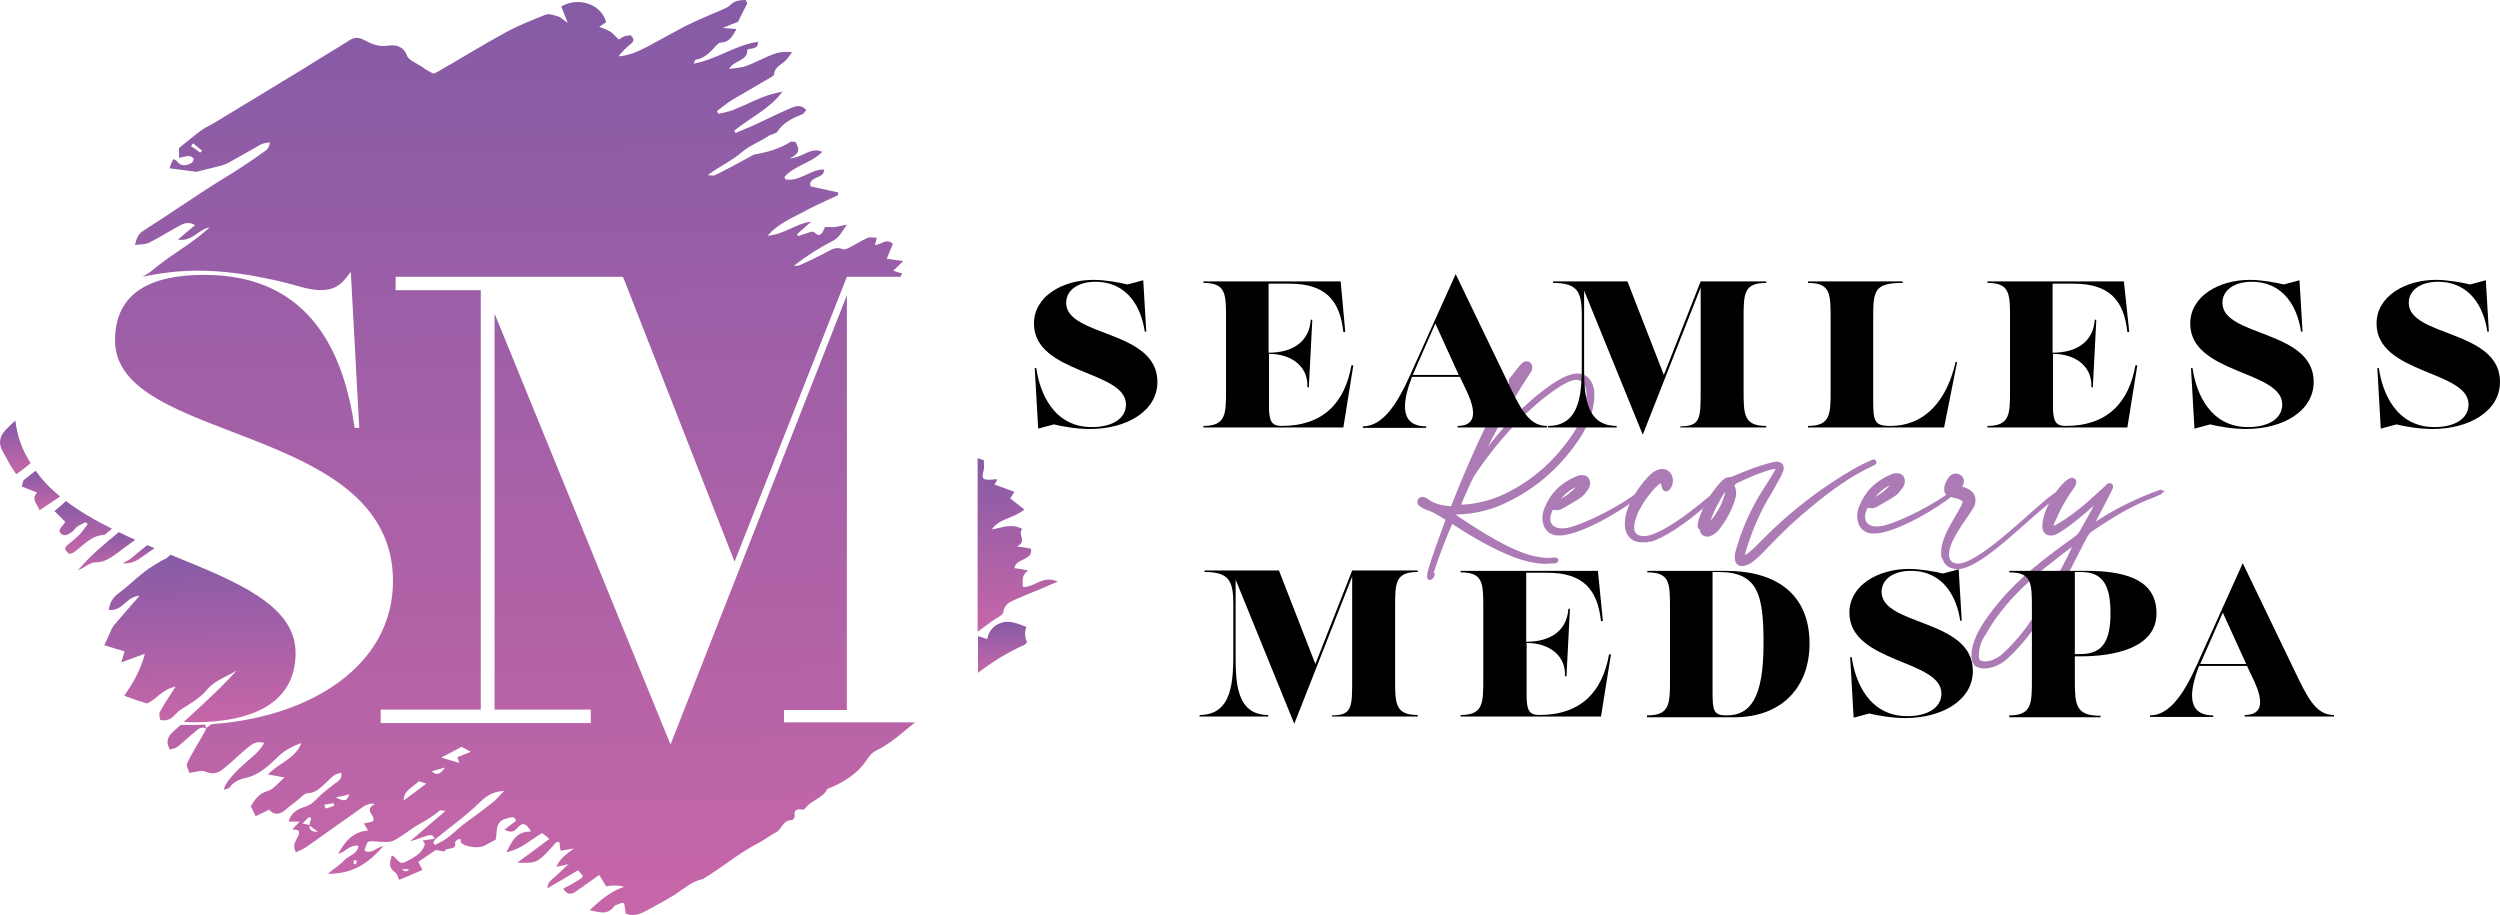
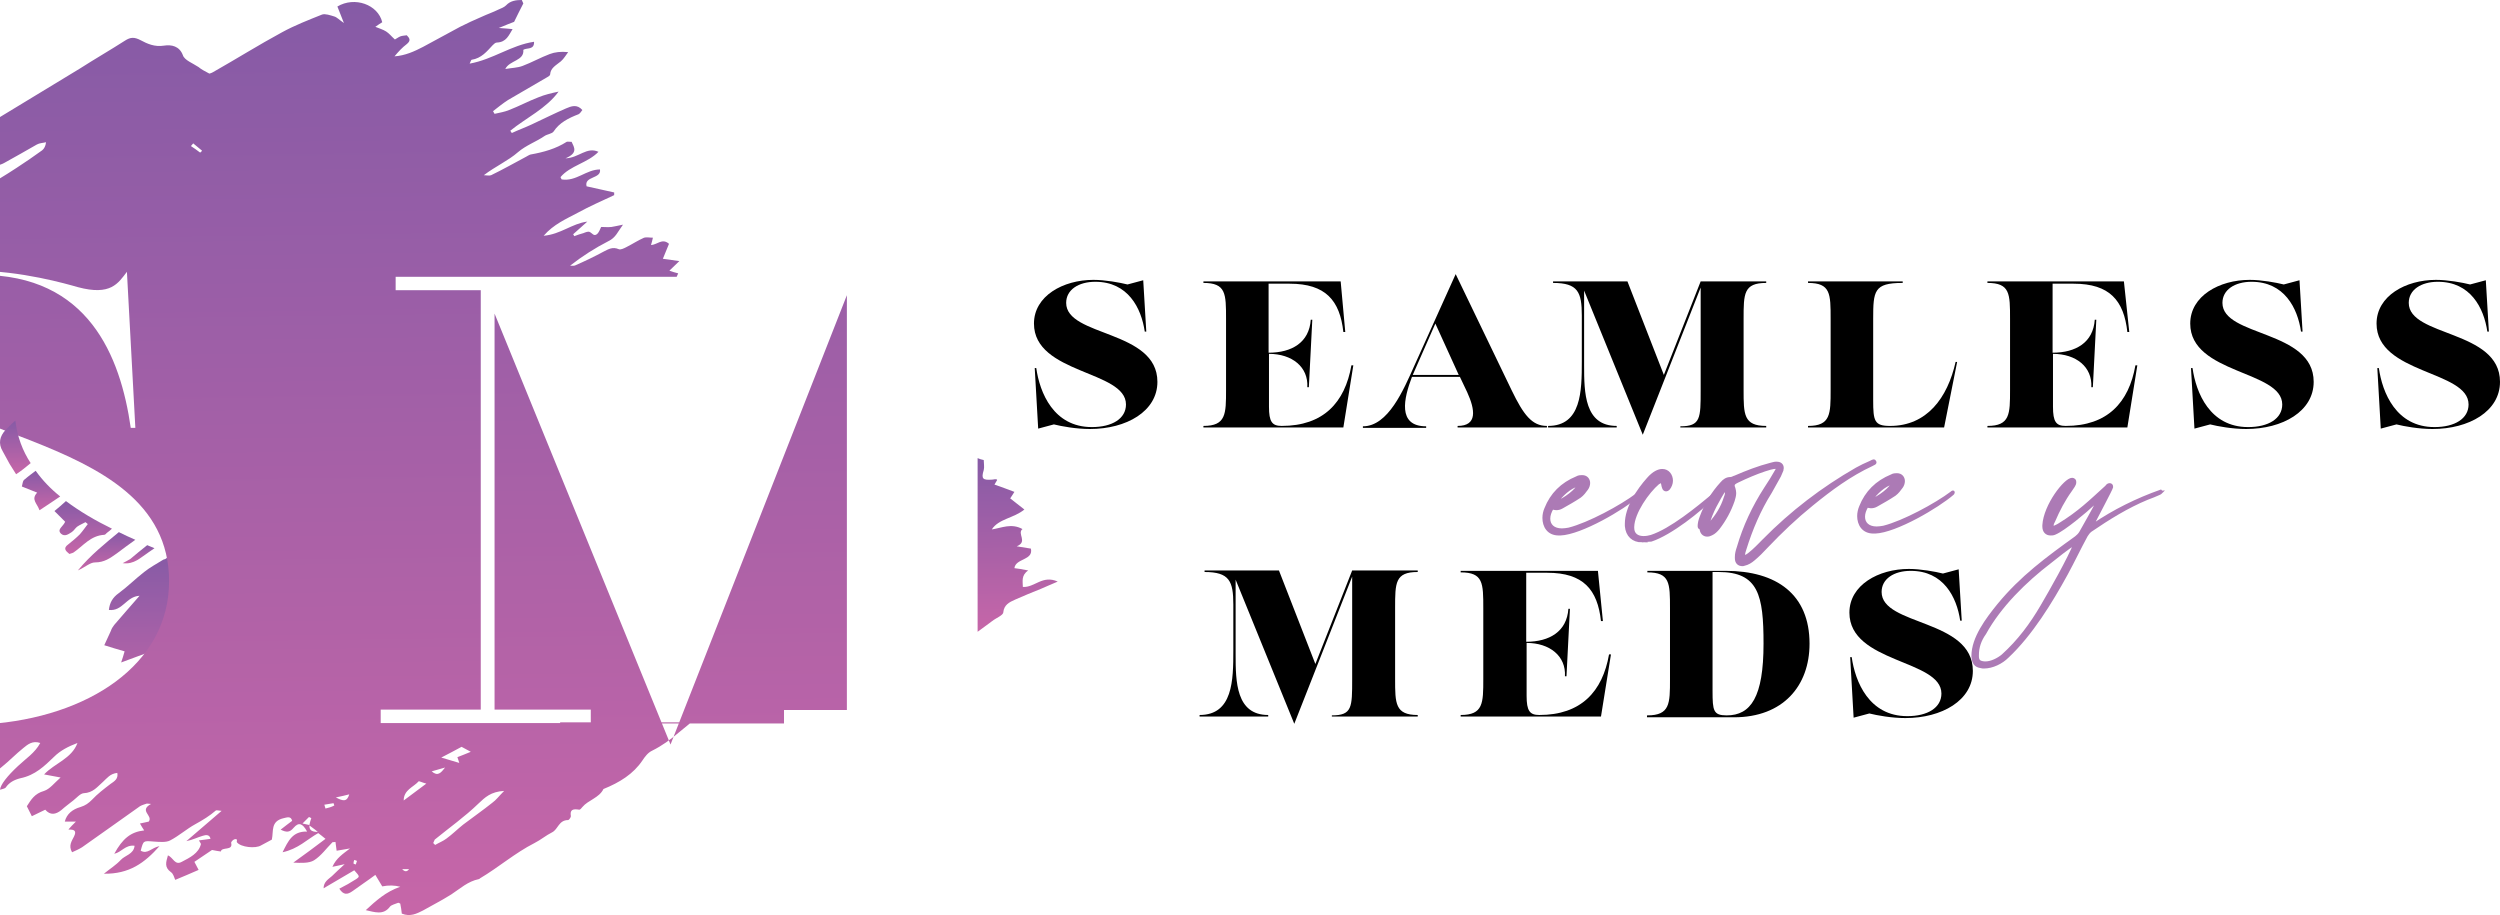
<svg xmlns="http://www.w3.org/2000/svg" xmlns:xlink="http://www.w3.org/1999/xlink" id="Layer_2" viewBox="0 0 652.1 238.68">
  <defs>
    <style>.cls-1{fill:url(#linear-gradient);}.cls-2{fill:url(#linear-gradient-8);}.cls-3{fill:url(#linear-gradient-9);}.cls-4{fill:url(#linear-gradient-3);}.cls-5{fill:url(#linear-gradient-4);}.cls-6{fill:url(#linear-gradient-2);}.cls-7{fill:url(#linear-gradient-6);}.cls-8{fill:url(#linear-gradient-7);}.cls-9{fill:url(#linear-gradient-5);}.cls-10{fill:url(#linear-gradient-12);}.cls-11{fill:url(#linear-gradient-10);}.cls-12{fill:url(#linear-gradient-11);}.cls-13{fill:#ac7ab5;stroke:#ac7ab5;stroke-miterlimit:10;stroke-width:.75px;}</style>
    <linearGradient id="linear-gradient" x1="104.08" y1="11.59" x2="104.07" y2="11.69" gradientTransform="translate(0 241.4) scale(1 -1)" gradientUnits="userSpaceOnUse">
      <stop offset="0" stop-color="#c766a8" />
      <stop offset="1" stop-color="#825aa6" />
    </linearGradient>
    <linearGradient id="linear-gradient-2" x1="265.54" y1="76.55" x2="264.88" y2="124.82" xlink:href="#linear-gradient" />
    <linearGradient id="linear-gradient-3" x1="261.55" y1="65.93" x2="261.36" y2="80.02" xlink:href="#linear-gradient" />
    <linearGradient id="linear-gradient-4" x1="194.02" y1="240.9" x2="194.02" y2="240.98" xlink:href="#linear-gradient" />
    <linearGradient id="linear-gradient-5" x1="164.02" y1="231.73" x2="164.02" y2="231.8" xlink:href="#linear-gradient" />
    <linearGradient id="linear-gradient-6" x1="10.77" y1="108.28" x2="10.61" y2="119.28" xlink:href="#linear-gradient" />
    <linearGradient id="linear-gradient-7" x1="27.85" y1="92.7" x2="27.71" y2="103.22" xlink:href="#linear-gradient" />
    <linearGradient id="linear-gradient-8" x1="52.41" y1="52.72" x2="51.77" y2="99.55" xlink:href="#linear-gradient" />
    <linearGradient id="linear-gradient-9" x1="36.17" y1="94.51" x2="36.11" y2="99.55" xlink:href="#linear-gradient" />
    <linearGradient id="linear-gradient-10" x1="21.82" y1="96.89" x2="21.62" y2="111.63" xlink:href="#linear-gradient" />
    <linearGradient id="linear-gradient-11" x1="135.74" y1="1.16" x2="132.26" y2="254.84" xlink:href="#linear-gradient" />
    <linearGradient id="linear-gradient-12" x1="4.08" y1="117.62" x2="3.87" y2="132.55" xlink:href="#linear-gradient" />
  </defs>
  <g id="Layer_1-2">
    <path class="cls-1" d="m104.1,229.8s0-.1,0,0c0-.1-.1-.1,0,0-.1-.1,0,0,0,0Z" />
    <path class="cls-6" d="m268.2,148.8c-1.5-.3-2.6-.5-3.6-.6.3-2.6,5-2,4.3-5.1-1.3-.2-2.5-.4-3.7-.6,3-1.2,0-3.3,1.5-4.5-2.9-1.6-5.4-.3-8,.1,1.8-2.8,5.7-2.9,8.5-5.2-1.2-1-2.5-1.9-3.7-2.9.3-.5.7-1,1.1-1.7-1.8-.7-3.5-1.3-5.2-1.9.2-.4.5-.8.7-1.2l-.2-.2c-.3,0-.6,0-1,.1-2.6.2-3-.2-2.3-2.5.2-.8,0-1.7,0-2.6-.6-.1-1.1-.3-1.6-.5v45.3c1.4-1,2.6-1.9,3.8-2.8,1-.8,2.9-1.5,2.9-2.3.2-1.9,1.5-2.6,3.1-3.3,2.2-1,4.5-1.9,6.7-2.8,1.3-.6,2.6-1.1,4.4-1.9-4-1.8-6,1.6-9.1,1.4,0-1.4-.5-3,1.4-4.3Z" />
-     <path class="cls-4" d="m261.3,162.4c-2.2.7-3.4,2.2-3.8,4.3-.9-.3-1.6-.5-2.4-.8v9.6c3.7-2.8,7.6-5.3,12.1-7.3.3-.1.5-.5.7-.7q-.9-1.9-.2-4c-2.1-.7-4.1-1.8-6.4-1.1Z" />
    <path class="cls-5" d="m194,.4q0,.1,0,0c0,.1.1.1,0,0h0Z" />
    <path class="cls-9" d="m164,9.6h0c0,.1.1.1,0,0,.1.1,0,0,0,0Z" />
    <path class="cls-7" d="m5.7,126.9c1.5.6,2.7,1.1,4,1.6-1.7,1.8,0,2.8.6,4.6,1.9-1.3,3.7-2.4,5.4-3.6-2.5-2-4.6-4.2-6.4-6.7-.9.7-1.9,1.4-2.8,2.2-.6.3-.6,1.2-.8,1.9Z" />
    <path class="cls-8" d="m20.3,148.8c2-.9,3.2-2.1,4.5-2.1,2.4,0,3.9-1.1,5.6-2.3,1.6-1.2,3.2-2.4,4.9-3.6-1.4-.6-2.9-1.3-4.3-2-3.6,3-7.3,5.9-10.7,10Z" />
    <path class="cls-2" d="m77.1,170.3c0-12.6-15.7-18.7-32.6-25.6-.4.3-.8.7-1.2,1-.2.2-.7.2-.9.4-1.6,1-3.3,1.9-4.8,3.1-2.3,1.8-4.3,3.8-6.6,5.5-1.7,1.2-2.4,2.6-2.6,4.4,3.6.4,4.5-3.5,8-3.7-2.4,2.7-4.5,5.2-6.6,7.6-.4.5-.7,1-.9,1.6-.6,1.3-1.2,2.6-1.7,3.7,1.6.5,3.5,1.1,5.3,1.6-.3,1-.5,1.8-.9,2.9,2.1-.8,3.8-1.4,6.2-2.3-1.2,4.5-3.2,7.8-5.4,11,2,.7,3.9,1.4,5.9,2,2.4-.9,3.9-3.7,7.5-4.4-1.6,2.5-3,4.5-4.1,6.6-.3.6,0,1.5.1,2.1.3.1.7.1,1.1.1,2.1-.1,2.8-1.8,4.1-2.7,2.5-1.6,5.2-3.1,6.9-5.2,2.1-2.6,5.2-3.4,7.8-5.1-2.8,3.2-6,6.2-9.1,9.1-1.5,1.4-3.1,2.9-4.7,4.3.7,0,1.3.1,2,.1,16,.1,27.2-5,27.2-18.1Z" />
    <path class="cls-3" d="m32,146.9c3,.4,4.7-1.5,6.7-2.8.5-.4,1.1-.7,1.6-1.1-.6-.3-1.3-.5-1.9-.8-1.5,1.2-3,2.4-4.4,3.6-.6.4-1.3.7-2,1.1Z" />
    <path class="cls-11" d="m14.2,133.3c1.2,1.2,2,2,2.8,2.8-.2.4-.4.7-.6.9-.5.7-1.4,1.3-.5,2.2,1,.9,2,.1,2.8-.4.6-.4.9-1,1.4-1.4.7-.5,1.5-.8,2.2-1.2.2.2.4.3.6.5-.7.9-1.3,1.8-2.1,2.7-.9.9-2,1.8-3,2.6-1.4,1-.7,1.7.3,2.5.5-.2.8-.2,1.1-.4,2.5-1.7,4.4-4.4,8-4.6.3,0,.5-.4.8-.6.4-.3.8-.6,1.2-1-4.3-2.1-8.4-4.5-12-7.2-1,.9-2,1.8-3,2.6Z" />
-     <path class="cls-12" d="m204.5,188.7v-3.5h16.4v-108.2l-46,117.2-45.9-112.4v103.3h25.1v3.5h-54.8v-3.5h26.1v-109.4h-22.2v-3.5h59.3l29.1,74.3,29.3-74.3h14c.1-.3.3-.6.4-.9-.8-.2-1.5-.4-2.3-.7.9-.9,1.6-1.5,2.6-2.5-1.6-.2-2.7-.4-4.3-.6.6-1.5,1.1-2.7,1.6-3.9-1.8-1.6-3.1.3-4.7.3.2-.6.3-1,.5-1.9-.9,0-1.7-.2-2.3,0-1.6.7-3.1,1.7-4.7,2.5-.6.3-1.4.7-1.9.5-1.6-.7-2.7,0-3.9.6-2.4,1.3-4.9,2.5-7.4,3.6-.4.2-.9.1-1.4.1,3.2-2.5,6.5-4.6,10-6.4,1.9-.9,2.4-2.4,3.8-4.3-1.5.3-2.3.5-3,.6-.9.1-1.8,0-2.7,0-.3.6-.5,1.3-1,1.8-.9.8-1.3-.2-2-.5-.4-.2-1.1.1-1.6.3-.8.2-1.6.5-2.4.8-.1-.2-.2-.3-.3-.5,1.2-1.1,2.5-2.2,3.7-3.3-4,.5-6.9,3.3-11.4,3.7,2.6-3,5.9-4.4,8.9-6,3.1-1.7,6.3-3.1,9.5-4.6v-.7c-2.4-.5-4.8-1.1-7.2-1.6-.7-2.7,3.9-1.9,3.5-4.4-3.6,0-6.2,3.2-10,2.6-.1-.2-.3-.5-.3-.6,2.5-3,7.1-3.7,9.9-6.6-3.1-1.4-5.1,1.6-8.6,1.7,3.3-1.4,2.3-2.8,1.6-4.3-.6,0-1.1-.1-1.3,0-2.8,1.8-6,2.7-9.4,3.3-.4.1-.8.4-1.2.6-3,1.6-6,3.3-9.1,4.8-.5.2-1.3,0-1.9,0,3-2.3,6.4-3.8,8.9-6,2.1-1.8,4.7-2.7,6.9-4.2.7-.5,2-.6,2.4-1.2,1.5-2.3,3.9-3.5,6.5-4.5.4-.2.7-.7,1-1.1-1.4-1.6-2.9-1-4.3-.4-3,1.3-6,2.8-9,4.2-1.7.8-3.4,1.4-5.1,2.2-.1-.2-.3-.4-.4-.6,4.2-3.4,9.4-5.8,12.6-10.2-1.9.4-3.6.8-5.3,1.5-2.6,1-5,2.3-7.6,3.3-1.2.5-2.5.7-3.8,1-.1-.2-.3-.5-.4-.7,1.3-1,2.5-2,3.9-2.9,3.4-2,6.9-4,10.3-6,.3-.2.7-.4.7-.7.1-1.7,1.6-2.4,2.8-3.4.8-.7,1.3-1.6,1.9-2.4-1.9-.2-3.5,0-4.8.5-2.4.9-4.7,2.2-7.1,3.1-1.3.5-2.8.5-4.5.8,1.1-2.3,5-2.1,4.7-5,.9-.6,2.9.1,2.8-2.1-6,.9-10.7,4.6-16.8,5.7.3-.6.4-1,.5-1,2.6-.4,4-2.2,5.5-3.8.3-.3.7-.7,1.1-.7,2.5-.1,3.1-1.9,4.1-3.5-1-.1-1.9-.2-3.6-.3,2-.8,3.1-1.3,4-1.6.8-1.6,1.5-3.1,2.4-4.8,0,0-.2-.5-.4-.9-1.5,0-3,.2-4.1,1.4-.5.5-1.3.8-2,1.1-1.4.7-2.9,1.2-4.4,1.9-1.9.8-3.8,1.7-5.6,2.6-3.2,1.7-6.4,3.5-9.6,5.2-2.3,1.2-4.7,2.3-7.5,2.5,1-1.2,2-2.3,3.2-3.2,1.1-.9.8-1.5,0-2.3-.6.1-1.2.1-1.7.3s-1,.6-1.4.8c-.9-.8-1.5-1.6-2.3-2.1s-1.8-.8-2.8-1.2c.7-.5,1.3-.9,1.8-1.2-1.1-4.6-7.2-6.8-11.7-4.1.5,1.2,1,2.5,1.7,4.3-1.2-.8-1.8-1.5-2.5-1.7-1-.3-2.4-.8-3.2-.5-3.5,1.4-7.1,2.8-10.4,4.6-6.1,3.3-12,7-18,10.4-.5.3-1,.4-1,.4-1.3-.7-2.1-1.1-2.8-1.7-1.5-1-3.7-1.8-4.1-3.1-.9-2.4-3-2.8-4.9-2.5-2.5.4-4.4-.5-6.1-1.4-1.7-.9-2.7-.8-4.1.1-3.9,2.5-7.9,4.8-11.8,7.3-7.6,4.6-15.3,9.3-22.9,13.9-1.2.8-2.6,1.3-3.8,2.2-1.9,1.4-3.8,3-5.8,4.6v2.6c1-.2,1.7-.5,2.5-.5.5,0,1.2.4,1.3.7.1.3-.3,1-.7,1.2-1.4.7-2.7.8-3.7-.6-.1-.2-.5-.3-.9-.5-.4.8-.7,1.5-1,2.4,2.5.3,4.6.6,6.8.9.2,0,.5,0,.7-.1l6-1.5c.6-.2,1.3-.4,1.8-.7,2.9-1.6,5.7-3.2,8.5-4.8.7-.4,1.6-.4,2.4-.6-.1,1-.5,1.7-1,2.1-2.2,1.6-4.4,3.1-6.7,4.6-3,2-6.2,3.8-9.2,5.8-5.4,3.5-10.6,7.1-16,10.5-1.5.9-1.9,2.1-2.3,3.8,1.5-.2,2.7-.1,3.7-.6,2.6-1.3,5.1-2.9,7.7-4.3,1.2-.7,2.4-1.3,4.3-.3-1.5,1.3-2.9,2.4-4.5,3.8,3.9.6,5.3-2.7,8.3-3.2-1.8,1.6-3.7,3.1-5.7,4.5-3,2.1-6.2,4.1-9,6.5-.8.7-1.8,1.3-2.8,1.9,4.6-1,9.5-1.6,14.4-1.6,12.3,0,24.3,3.5,27.1,4.3,8.6,2.3,10.5-1,12.8-4l2.2,40.7h-1.2c-2.7-18.8-11.1-39.9-39.2-39.9-13.5,0-23.3,4.3-23.3,17.1,0,27.1,72.5,21.4,72.5,62.8,0,21.8-21.2,35.5-47.4,37.3-.4.3-.8.7-1.3,1-.2-.4-.3-.7-.3-.9-1.5.1-3.1.1-4.6.1h-1.8c-.7.6-1.4,1.3-2.1,1.9-1.3,1.2-1.8,2.6-.7,4.5.7-.2,1.5-.3,2-.7,1.5-1.2,2.8-2.5,4.3-3.7.9-.7,1.7-1.8,3.2-1.1-.3.7-.7,1.4-1.1,2.1-1.3,2.3-2.8,4.6-3.9,7-.3.6.3,1.5.6,2.5,1.6-.2,3.2-.8,4.2-.3,2.4,1,3.8,0,5.2-1.2,2-1.6,3.7-3.4,5.7-5,1.1-.9,2.4-2,4.4-1.3-1.4,2.6-3.8,4.1-5.8,6-2.8,2.6-4.6,4.9-4.7,6.2.6-.2,1.3-.3,1.5-.6.9-1.3,2.2-2,3.8-2.4,3.9-.8,6.3-3.2,8.8-5.6,1.6-1.6,3.7-2.7,6.1-3.6-1.5,4.1-6,5.3-8.7,8.2,1.5.3,2.6.5,4.3.8-1.7,1.5-2.8,3-4.3,3.5-2.5.7-3.4,2.3-4.5,4l1.3,2.6c1.2-.6,2.3-1.1,3.5-1.7,1.3,1.5,2.7,1.3,4.2.1,1-.9,2.1-1.7,3.1-2.5.9-.7,1.8-1.8,2.7-1.9,2.5-.1,3.6-1.7,5.1-3,1-.9,1.8-2.1,3.7-2.3.3,1.6-.8,2.2-1.8,2.9-1.7,1.3-3.4,2.6-4.8,4.1-.9.9-1.7,1.5-3,1.9-2.1.6-3.6,1.8-4.1,3.8h2.9c-.9.9-1.4,1.4-1.9,2v.1c1.6-.1,2.1.4,1.4,1.8-.6,1.2-1.5,2.4-.5,4.1.9-.4,1.8-.8,2.6-1.3,5-3.5,10-7.1,15.1-10.7.5-.3,1.2-.5,1.8-.7.4,0,.8.1,1.1.1-3.3,1.8.6,3-.6,4.6-.7.2-1.5.3-2.3.5.4.7.7,1.2,1.1,1.8-3.5.4-5.6,2.1-7.8,6.1,1.9-.4,2.9-2.4,5.3-2.1-.2,2.2-2.5,2.5-3.6,3.7-1.2,1.3-2.8,2.3-4.4,3.6,6.6.1,10.6-2.8,14.5-7.2-2.1.4-3.1,2.2-4.9,1.2.7-2.7.7-2.6,3.3-2.4,1.5.1,3.3.3,4.4-.3,2.3-1.2,4.3-3,6.5-4.2,2-1.1,3.8-2.2,5.4-3.6.1-.1.6,0,1.5.1-3.3,2.8-6.2,5.3-9.2,7.9,1.6-.3,2.9-1,4.3-1.4.9-.3,1.8-.3,2,.8-.9.1-1.9.3-3,.4.2.5.5.7.5,1-.6,2.4-2.9,3.5-5,4.6-1.8,1-2.2-1.1-3.6-1.7-.5,1.8-1,3.1.8,4.4.6.4.8,1.3,1.1,2,2-.8,4-1.7,6.1-2.6-.4-.8-.8-1.5-1.1-2.1,1.7-1.1,3.2-2.2,4.6-3.1.9.2,1.6.3,2.3.4.2-1.3,3.2-.1,2.7-2.2-.1-.3.5-.9.9-1,1-.2.4.6.6.8,1,1.3,4.9,1.7,6.3.8.9-.5,1.9-1,2.8-1.5.5-2.2-.4-4.8,3.1-5.6.9-.2,1.9-.6,2.2.7-.9.7-1.9,1.4-3,2.3,1.6.8,2.4.7,3.4-.5,1.3-1.5,2.3-1.2,3.5,1-3.8-.1-4.9,2.4-6.4,5.4,4.1-.9,6.3-3.3,9.3-5,.5.4,1.1.8,1.9,1.5-2.9,2.2-5.6,4.2-8.4,6.2,2,.1,4.1.2,5.4-.6,1.9-1.2,3.2-3.1,4.8-4.7.1-.1.4,0,.8-.1.1.7.2,1.5.3,2.3,1.3-.2,2.4-.4,3.5-.6-1.8,1.4-3.6,2.5-4.6,4.8,1.1-.2,1.8-.4,3.2-.7-1.4,1.3-2.4,2.2-3.3,3.1-.9.8-2.2,1.5-2.2,3.2,2.9-1.7,5.4-3.2,8-4.7,1.4,1.6,1.5,1.6.5,2.3-1.4.9-2.8,1.7-4.4,2.5,1.1,1.7,2.1,1.6,3.5.6,1.9-1.4,3.9-2.7,5.9-4.2.8,1.3,1.3,2.2,1.8,3q2.5-.5,4.7.1c-3.8,1.3-6.4,3.7-9,6.1,2.3.5,4.6,1.4,6.3-.9.4-.5,1.4-.7,2.1-1,.1-.1.4.1.6.2.2.9.3,1.8.4,2.6,2.2.9,3.9,0,5.5-.8,2.5-1.4,5-2.7,7.4-4.2,2.3-1.5,4.3-3.4,7.2-4,.1,0,.2-.1.3-.2,4.9-2.9,9.1-6.6,14.2-9.2,1.6-.8,3-2,4.6-2.8s1.7-3.2,4.2-3.2c.2,0,.7-.7.7-1-.3-1.7.5-2,2.2-1.7.2,0,.6-.4.8-.7,1.5-1.8,4.4-2.4,5.5-4.7,4.2-1.7,7.8-3.9,10.2-7.5.6-.9,1.4-2,2.5-2.5,2.6-1.3,4.8-2.9,6.9-4.7,1.1-.9,2.2-1.8,3.3-2.7h-34.2v.3ZM52.2,39.8c-.8-.6-1.6-1.2-2.4-1.7.2-.2.4-.5.6-.7.8.6,1.5,1.3,2.3,1.9-.1.2-.3.4-.5.5Zm26.7,175c.7-.7,1.2-1.2,1.7-1.7.2.1.4.2.6.3-.2.6-.4,1.2-.5,1.8-.5-.1-.9-.2-1.8-.4Zm1.8.5c.6.5,1.3.9,2.2,1.7-2,0-2.2-.8-2.2-1.7Zm4.2-4.4c-.1-.3-.2-.6-.3-1,.8-.1,1.6-.3,2.4-.4.1.2.1.4.2.6-.7.4-1.5.6-2.3.8Zm2.7-2.9c1.5-.3,2.3-.5,3.5-.8-.6,2-1.6,1.8-3.5.8Zm5.2,17.5c-.3-.1-.6-.2-.6-.3,0-.3.1-.6.2-.9.3.1.7.2.7.3-.1.3-.2.6-.3.9Zm12.1,1.2h1.8q-.8,1.1-1.8,0Zm15.5-31.9c.5.3,1.1.6,2.4,1.3-1.4.6-2.5,1-3.5,1.4.1.2.2.6.5,1.5-1.7-.5-3-.9-4.7-1.4,1.9-1,3.5-1.8,5.3-2.8Zm-15.1,14c0-2.8,2.6-3.5,3.9-5,.1-.1.9.3,2,.6-2.1,1.6-3.8,2.8-5.9,4.4Zm7.3-7.6c1.1-.3,2.1-.6,3.5-1-1.1,1.4-1.9,2.4-3.5,1Zm15.8,8.2c-2.5,2-5.1,3.8-7.6,5.7-1.5,1.2-2.8,2.5-4.3,3.6-.9.7-2,1.1-3,1.7-.2-.2-.3-.3-.5-.5.1-.3.3-.6.4-.9,3.8-3.1,7.9-6,11.4-9.4,1.7-1.6,3.2-3.1,6.7-3.3-1.4,1.4-2.1,2.4-3.1,3.1Z" />
+     <path class="cls-12" d="m204.5,188.7v-3.5h16.4v-108.2l-46,117.2-45.9-112.4v103.3h25.1v3.5h-54.8v-3.5h26.1v-109.4h-22.2v-3.5h59.3h14c.1-.3.3-.6.4-.9-.8-.2-1.5-.4-2.3-.7.9-.9,1.6-1.5,2.6-2.5-1.6-.2-2.7-.4-4.3-.6.6-1.5,1.1-2.7,1.6-3.9-1.8-1.6-3.1.3-4.7.3.2-.6.3-1,.5-1.9-.9,0-1.7-.2-2.3,0-1.6.7-3.1,1.7-4.7,2.5-.6.3-1.4.7-1.9.5-1.6-.7-2.7,0-3.9.6-2.4,1.3-4.9,2.5-7.4,3.6-.4.2-.9.1-1.4.1,3.2-2.5,6.5-4.6,10-6.4,1.9-.9,2.4-2.4,3.8-4.3-1.5.3-2.3.5-3,.6-.9.1-1.8,0-2.7,0-.3.6-.5,1.3-1,1.8-.9.8-1.3-.2-2-.5-.4-.2-1.1.1-1.6.3-.8.2-1.6.5-2.4.8-.1-.2-.2-.3-.3-.5,1.2-1.1,2.5-2.2,3.7-3.3-4,.5-6.9,3.3-11.4,3.7,2.6-3,5.9-4.4,8.9-6,3.1-1.7,6.3-3.1,9.5-4.6v-.7c-2.4-.5-4.8-1.1-7.2-1.6-.7-2.7,3.9-1.9,3.5-4.4-3.6,0-6.2,3.2-10,2.6-.1-.2-.3-.5-.3-.6,2.5-3,7.1-3.7,9.9-6.6-3.1-1.4-5.1,1.6-8.6,1.7,3.3-1.4,2.3-2.8,1.6-4.3-.6,0-1.1-.1-1.3,0-2.8,1.8-6,2.7-9.4,3.3-.4.1-.8.4-1.2.6-3,1.6-6,3.3-9.1,4.8-.5.2-1.3,0-1.9,0,3-2.3,6.4-3.8,8.9-6,2.1-1.8,4.7-2.7,6.9-4.2.7-.5,2-.6,2.4-1.2,1.5-2.3,3.9-3.5,6.5-4.5.4-.2.7-.7,1-1.1-1.4-1.6-2.9-1-4.3-.4-3,1.3-6,2.8-9,4.2-1.7.8-3.4,1.4-5.1,2.2-.1-.2-.3-.4-.4-.6,4.2-3.4,9.4-5.8,12.6-10.2-1.9.4-3.6.8-5.3,1.5-2.6,1-5,2.3-7.6,3.3-1.2.5-2.5.7-3.8,1-.1-.2-.3-.5-.4-.7,1.3-1,2.5-2,3.9-2.9,3.4-2,6.9-4,10.3-6,.3-.2.7-.4.7-.7.1-1.7,1.6-2.4,2.8-3.4.8-.7,1.3-1.6,1.9-2.4-1.9-.2-3.5,0-4.8.5-2.4.9-4.7,2.2-7.1,3.1-1.3.5-2.8.5-4.5.8,1.1-2.3,5-2.1,4.7-5,.9-.6,2.9.1,2.8-2.1-6,.9-10.7,4.6-16.8,5.7.3-.6.4-1,.5-1,2.6-.4,4-2.2,5.5-3.8.3-.3.7-.7,1.1-.7,2.5-.1,3.1-1.9,4.1-3.5-1-.1-1.9-.2-3.6-.3,2-.8,3.1-1.3,4-1.6.8-1.6,1.5-3.1,2.4-4.8,0,0-.2-.5-.4-.9-1.5,0-3,.2-4.1,1.4-.5.5-1.3.8-2,1.1-1.4.7-2.9,1.2-4.4,1.9-1.9.8-3.8,1.7-5.6,2.6-3.2,1.7-6.4,3.5-9.6,5.2-2.3,1.2-4.7,2.3-7.5,2.5,1-1.2,2-2.3,3.2-3.2,1.1-.9.8-1.5,0-2.3-.6.1-1.2.1-1.7.3s-1,.6-1.4.8c-.9-.8-1.5-1.6-2.3-2.1s-1.8-.8-2.8-1.2c.7-.5,1.3-.9,1.8-1.2-1.1-4.6-7.2-6.8-11.7-4.1.5,1.2,1,2.5,1.7,4.3-1.2-.8-1.8-1.5-2.5-1.7-1-.3-2.4-.8-3.2-.5-3.5,1.4-7.1,2.8-10.4,4.6-6.1,3.3-12,7-18,10.4-.5.3-1,.4-1,.4-1.3-.7-2.1-1.1-2.8-1.7-1.5-1-3.7-1.8-4.1-3.1-.9-2.4-3-2.8-4.9-2.5-2.5.4-4.4-.5-6.1-1.4-1.7-.9-2.7-.8-4.1.1-3.9,2.5-7.9,4.8-11.8,7.3-7.6,4.6-15.3,9.3-22.9,13.9-1.2.8-2.6,1.3-3.8,2.2-1.9,1.4-3.8,3-5.8,4.6v2.6c1-.2,1.7-.5,2.5-.5.5,0,1.2.4,1.3.7.1.3-.3,1-.7,1.2-1.4.7-2.7.8-3.7-.6-.1-.2-.5-.3-.9-.5-.4.8-.7,1.5-1,2.4,2.5.3,4.6.6,6.8.9.2,0,.5,0,.7-.1l6-1.5c.6-.2,1.3-.4,1.8-.7,2.9-1.6,5.7-3.2,8.5-4.8.7-.4,1.6-.4,2.4-.6-.1,1-.5,1.7-1,2.1-2.2,1.6-4.4,3.1-6.7,4.6-3,2-6.2,3.8-9.2,5.8-5.4,3.5-10.6,7.1-16,10.5-1.5.9-1.9,2.1-2.3,3.8,1.5-.2,2.7-.1,3.7-.6,2.6-1.3,5.1-2.9,7.7-4.3,1.2-.7,2.4-1.3,4.3-.3-1.5,1.3-2.9,2.4-4.5,3.8,3.9.6,5.3-2.7,8.3-3.2-1.8,1.6-3.7,3.1-5.7,4.5-3,2.1-6.2,4.1-9,6.5-.8.7-1.8,1.3-2.8,1.9,4.6-1,9.5-1.6,14.4-1.6,12.3,0,24.3,3.5,27.1,4.3,8.6,2.3,10.5-1,12.8-4l2.2,40.7h-1.2c-2.7-18.8-11.1-39.9-39.2-39.9-13.5,0-23.3,4.3-23.3,17.1,0,27.1,72.5,21.4,72.5,62.8,0,21.8-21.2,35.5-47.4,37.3-.4.3-.8.7-1.3,1-.2-.4-.3-.7-.3-.9-1.5.1-3.1.1-4.6.1h-1.8c-.7.6-1.4,1.3-2.1,1.9-1.3,1.2-1.8,2.6-.7,4.5.7-.2,1.5-.3,2-.7,1.5-1.2,2.8-2.5,4.3-3.7.9-.7,1.7-1.8,3.2-1.1-.3.7-.7,1.4-1.1,2.1-1.3,2.3-2.8,4.6-3.9,7-.3.6.3,1.5.6,2.5,1.6-.2,3.2-.8,4.2-.3,2.4,1,3.8,0,5.2-1.2,2-1.6,3.7-3.4,5.7-5,1.1-.9,2.4-2,4.4-1.3-1.4,2.6-3.8,4.1-5.8,6-2.8,2.6-4.6,4.9-4.7,6.2.6-.2,1.3-.3,1.5-.6.9-1.3,2.2-2,3.8-2.4,3.9-.8,6.3-3.2,8.8-5.6,1.6-1.6,3.7-2.7,6.1-3.6-1.5,4.1-6,5.3-8.7,8.2,1.5.3,2.6.5,4.3.8-1.7,1.5-2.8,3-4.3,3.5-2.5.7-3.4,2.3-4.5,4l1.3,2.6c1.2-.6,2.3-1.1,3.5-1.7,1.3,1.5,2.7,1.3,4.2.1,1-.9,2.1-1.7,3.1-2.5.9-.7,1.8-1.8,2.7-1.9,2.5-.1,3.6-1.7,5.1-3,1-.9,1.8-2.1,3.7-2.3.3,1.6-.8,2.2-1.8,2.9-1.7,1.3-3.4,2.6-4.8,4.1-.9.9-1.7,1.5-3,1.9-2.1.6-3.6,1.8-4.1,3.8h2.9c-.9.9-1.4,1.4-1.9,2v.1c1.6-.1,2.1.4,1.4,1.8-.6,1.2-1.5,2.4-.5,4.1.9-.4,1.8-.8,2.6-1.3,5-3.5,10-7.1,15.1-10.7.5-.3,1.2-.5,1.8-.7.4,0,.8.1,1.1.1-3.3,1.8.6,3-.6,4.6-.7.2-1.5.3-2.3.5.4.7.7,1.2,1.1,1.8-3.5.4-5.6,2.1-7.8,6.1,1.9-.4,2.9-2.4,5.3-2.1-.2,2.2-2.5,2.5-3.6,3.7-1.2,1.3-2.8,2.3-4.4,3.6,6.6.1,10.6-2.8,14.5-7.2-2.1.4-3.1,2.2-4.9,1.2.7-2.7.7-2.6,3.3-2.4,1.5.1,3.3.3,4.4-.3,2.3-1.2,4.3-3,6.5-4.2,2-1.1,3.8-2.2,5.4-3.6.1-.1.6,0,1.5.1-3.3,2.8-6.2,5.3-9.2,7.9,1.6-.3,2.9-1,4.3-1.4.9-.3,1.8-.3,2,.8-.9.1-1.9.3-3,.4.2.5.5.7.5,1-.6,2.4-2.9,3.5-5,4.6-1.8,1-2.2-1.1-3.6-1.7-.5,1.8-1,3.1.8,4.4.6.4.8,1.3,1.1,2,2-.8,4-1.7,6.1-2.6-.4-.8-.8-1.5-1.1-2.1,1.7-1.1,3.2-2.2,4.6-3.1.9.2,1.6.3,2.3.4.2-1.3,3.2-.1,2.7-2.2-.1-.3.5-.9.9-1,1-.2.4.6.6.8,1,1.3,4.9,1.7,6.3.8.9-.5,1.9-1,2.8-1.5.5-2.2-.4-4.8,3.1-5.6.9-.2,1.9-.6,2.2.7-.9.7-1.9,1.4-3,2.3,1.6.8,2.4.7,3.4-.5,1.3-1.5,2.3-1.2,3.5,1-3.8-.1-4.9,2.4-6.4,5.4,4.1-.9,6.3-3.3,9.3-5,.5.4,1.1.8,1.9,1.5-2.9,2.2-5.6,4.2-8.4,6.2,2,.1,4.1.2,5.4-.6,1.9-1.2,3.2-3.1,4.8-4.7.1-.1.4,0,.8-.1.1.7.2,1.5.3,2.3,1.3-.2,2.4-.4,3.5-.6-1.8,1.4-3.6,2.5-4.6,4.8,1.1-.2,1.8-.4,3.2-.7-1.4,1.3-2.4,2.2-3.3,3.1-.9.8-2.2,1.5-2.2,3.2,2.9-1.7,5.4-3.2,8-4.7,1.4,1.6,1.5,1.6.5,2.3-1.4.9-2.8,1.7-4.4,2.5,1.1,1.7,2.1,1.6,3.5.6,1.9-1.4,3.9-2.7,5.9-4.2.8,1.3,1.3,2.2,1.8,3q2.5-.5,4.7.1c-3.8,1.3-6.4,3.7-9,6.1,2.3.5,4.6,1.4,6.3-.9.4-.5,1.4-.7,2.1-1,.1-.1.4.1.6.2.2.9.3,1.8.4,2.6,2.2.9,3.9,0,5.5-.8,2.5-1.4,5-2.7,7.4-4.2,2.3-1.5,4.3-3.4,7.2-4,.1,0,.2-.1.3-.2,4.9-2.9,9.1-6.6,14.2-9.2,1.6-.8,3-2,4.6-2.8s1.7-3.2,4.2-3.2c.2,0,.7-.7.7-1-.3-1.7.5-2,2.2-1.7.2,0,.6-.4.8-.7,1.5-1.8,4.4-2.4,5.5-4.7,4.2-1.7,7.8-3.9,10.2-7.5.6-.9,1.4-2,2.5-2.5,2.6-1.3,4.8-2.9,6.9-4.7,1.1-.9,2.2-1.8,3.3-2.7h-34.2v.3ZM52.2,39.8c-.8-.6-1.6-1.2-2.4-1.7.2-.2.4-.5.6-.7.8.6,1.5,1.3,2.3,1.9-.1.2-.3.4-.5.5Zm26.7,175c.7-.7,1.2-1.2,1.7-1.7.2.1.4.2.6.3-.2.6-.4,1.2-.5,1.8-.5-.1-.9-.2-1.8-.4Zm1.8.5c.6.5,1.3.9,2.2,1.7-2,0-2.2-.8-2.2-1.7Zm4.2-4.4c-.1-.3-.2-.6-.3-1,.8-.1,1.6-.3,2.4-.4.1.2.1.4.2.6-.7.4-1.5.6-2.3.8Zm2.7-2.9c1.5-.3,2.3-.5,3.5-.8-.6,2-1.6,1.8-3.5.8Zm5.2,17.5c-.3-.1-.6-.2-.6-.3,0-.3.1-.6.2-.9.3.1.7.2.7.3-.1.3-.2.6-.3.9Zm12.1,1.2h1.8q-.8,1.1-1.8,0Zm15.5-31.9c.5.3,1.1.6,2.4,1.3-1.4.6-2.5,1-3.5,1.4.1.2.2.6.5,1.5-1.7-.5-3-.9-4.7-1.4,1.9-1,3.5-1.8,5.3-2.8Zm-15.1,14c0-2.8,2.6-3.5,3.9-5,.1-.1.9.3,2,.6-2.1,1.6-3.8,2.8-5.9,4.4Zm7.3-7.6c1.1-.3,2.1-.6,3.5-1-1.1,1.4-1.9,2.4-3.5,1Zm15.8,8.2c-2.5,2-5.1,3.8-7.6,5.7-1.5,1.2-2.8,2.5-4.3,3.6-.9.7-2,1.1-3,1.7-.2-.2-.3-.3-.5-.5.1-.3.3-.6.4-.9,3.8-3.1,7.9-6,11.4-9.4,1.7-1.6,3.2-3.1,6.7-3.3-1.4,1.4-2.1,2.4-3.1,3.1Z" />
    <path class="cls-10" d="m4,109.7c-.9.8-1.7,1.6-2.5,2.4-1.6,1.7-2,3.6-.8,5.6.6,1.1,1.2,2.2,1.8,3.3.5.8,1,1.6,1.7,2.7,1.4-.9,2.6-1.9,3.8-2.9-2.1-3.2-3.5-6.9-4-11.1Z" />
-     <path class="cls-13" d="m393.8,100.3c.1-.2.2-.4.2-.5,0-.2-.1-.3-.1-.5,0-.1,0-.2.2-.4.5-.7,2.8-3.7,3.4-4.1.2-.1.4-.2.7-.2.6,0,1.1.5,1.1,1.2v.2c0,.4-.2.7-.4,1-.7,1.1-1.5,2.3-2.2,3.4-3.7,5.9-7.1,12.1-10.1,18.4-.1.1-.1.2-.1.4v.1c3.9-5.2,7-9,11.8-13.4,2.5-2.3,9.2-8.1,13.1-8.1h.1c2.5,0,3.8,2.2,4,4.5v1c0,3.6-1.8,7.8-3.6,10.6-4.6,7-10.6,12.6-18.2,16.4-4.2,2.2-8.7,3.4-13.5,3.5-.2,0-.4,0-.5.1s-.2.3-.2.4c0,.2.1.4.3.5,5.6,3.7,14,9.3,20.6,10.7,1.1.2,2.2.4,3.3.4.5,0,1,0,1.4-.1h.5c.3,0,.5,0,.5.3v.1c0,.4-.8.4-1.3.4s-1,.1-1.5.1c-2.7,0-5.4-.7-8-1.6-4.6-1.8-8.9-4.1-13.1-6.7l-3.1-2c-.2-.1-.3-.2-.4-.2s-.1.1-.3.4c-1.7,4-3.3,8-4.6,12.1-.1.2-.2.4-.2.6,0,.1,0,.3.2.4l.1.1c0,.3-.5,1.1-.9,1.1h-.1c-.3-.1-.3-.3-.3-.6s.1-.6.1-.8c.7-3.1,3.5-10.4,4.6-13.5.1-.3.1-.4.1-.5s-.1-.3-.4-.4c-1.3-.8-2.9-1.8-4.3-2.3-.7-.2-2.1-.8-2.5-1.4-.1-.1-.1-.4-.1-.5,0-.5.3-.9.9-.9.3,0,.8.1,1.4.6,1.7,1.2,3.6,1.6,5.6,1.8h.4c.3,0,.4-.1.6-.6,3.8-9.7,9.6-23,14.8-31.5Zm-9.5,23.5c-.6.9-3,6.3-3.5,7.6-.1.2-.2.3-.2.5v.1h1.3c3.9-.3,7.6-1.3,11.1-3,7.5-3.7,13.3-9.1,17.9-16.1,1.5-2.4,2.6-5,3.1-7.9.1-.7.2-1.4.2-2.1s-.1-1.3-.3-2c-.6-1.6-1.6-2.2-2.7-2.2-1.5,0-3.2,1-4.5,1.8-8.6,5.5-16.9,15-22.4,23.3Z" />
    <path class="cls-13" d="m406.6,139.3c-2.8,0-3.9-2.1-3.9-4.2,0-.9.2-1.7.5-2.4,1.5-3.8,4.2-6.5,8.1-8.1.5-.3,1-.3,1.4-.3,1.1,0,1.7.8,1.7,1.7,0,.5-.2,1.1-.5,1.5-.5.7-1.1,1.5-1.8,2-1.5,1-3.1,1.9-4.7,2.8-.5.3-1,.4-1.5.4-.3,0-.6-.1-1-.2-.6,1-.9,1.9-.9,2.8,0,1.7,1.2,2.9,3.4,2.9.6,0,1.2-.1,1.8-.2,5.2-1.3,13.7-5.9,17.8-9,.1-.1.2-.2.3-.2s.1.1.1.2-.1.2-.2.3c-3.8,3.3-14.8,9.8-20.2,10h-.4Zm-.8-8.2c2.3-.7,5.7-3.4,6-4.7-2.6.8-4.3,2.6-6,4.7Z" />
    <path class="cls-13" d="m428.3,141.1c-2.3,0-3.9-1.4-4.1-3.9v-.6c0-4.2,3.1-8.8,5.7-11.7,1.4-1.6,2.7-2.2,3.7-2.2,1.5,0,2.4,1.3,2.4,2.7,0,.7-.3,1.5-.8,2.1-.2.2-.4.3-.6.3-.3,0-.6-.2-.7-.6-.2-.5-.2-1-.4-1.7-.4.2-.7.3-1,.5-2.7,2.3-6.5,7.7-6.6,11.4v.3c0,1.8,1.3,2.5,2.8,2.5.7,0,1.3-.1,2-.3,5.2-1.7,12.1-7.4,16.2-10.8.1-.1.2-.1.2-.1,0,0,.1.1.1.2s0,.1-.1.2c-3.7,3.8-11.3,9.8-16.4,11.5-.9,0-1.6.2-2.4.2Z" />
    <path class="cls-13" d="m443.2,137.2c0-.8.2-1.5.5-2.3,1.2-3.3,3-6.3,5.4-8.9.6-.7,1.3-1.2,2.3-1.2.4,0,.8-.3,1.2-.4,3-1.3,6.1-2.5,9.2-3.3.5-.1,1-.3,1.4-.3h.2c1,0,1.5.5,1.5,1.3,0,.2-.1.4-.1.6-.2.5-.4,1-.6,1.4-.8,1.4-1.6,2.9-2.4,4.3-2.9,4.6-5,9.6-6.6,14.7-.2.6-.4,1.2-.4,1.8v.3c.6,0,1.1-.4,1.5-.7,1.4-1.1,2.5-2.3,3.8-3.6,7.2-7.3,15.3-13.5,24.2-18.6,1.1-.6,2.3-1.2,3.5-1.7l.6-.3c.1,0,.2-.1.3-.1.2,0,.3.1.3.2q.1.1.1.2c0,.2-.2.3-.4.4-.1.1-.3.1-.4.2-5.8,2.7-10.8,6.4-15.7,10.4-4.2,3.4-8.1,7.1-11.8,11-1.1,1.2-2.2,2.3-3.4,3.3-.7.6-1.5,1.1-2.4,1.3-.2.1-.4.1-.5.1-1,0-1.6-.6-1.6-1.7v-.3c0-.9.2-1.6.5-2.5,1.6-5.5,4-10.6,7.1-15.4,1-1.5,2-3.1,2.9-4.7.1-.2.2-.3.2-.5,0-.1,0-.2-.1-.3-1.2,0-2.2.4-3.2.7-2.4.8-4.7,1.8-7,2.9-.8.4-1.2.6-1.2,1.2,0,.2.1.4.2.7.1.4.2.8.2,1.2,0,.7-.2,1.3-.4,2-.9,2.6-2.2,5-3.9,7.2-.5.6-1.1,1.2-1.8,1.5-.4.2-.7.3-1.1.3-.9,0-1.6-.7-1.6-1.8-.5-.1-.5-.3-.5-.6Zm2.3-.4c.3-.2.5-.2.5-.2,1.8-2,3.2-4.2,4-6.8.1-.3.3-.7.3-1.1,0-.3-.1-.7-.4-1.1-1.8,3-3.5,5.8-4.4,9.2Z" />
    <path class="cls-13" d="m488.7,138.8c-2.8,0-3.9-2.1-3.9-4.2,0-.8.2-1.7.5-2.4,1.5-3.8,4.2-6.5,8.1-8.1.5-.3,1-.3,1.4-.3,1.1,0,1.7.8,1.7,1.7,0,.5-.2,1.1-.5,1.5-.5.7-1.1,1.5-1.8,2-1.5,1-3.1,1.9-4.7,2.8-.5.3-1,.4-1.5.4-.3,0-.6-.1-1-.2-.6,1-.9,1.9-.9,2.8,0,1.7,1.2,2.9,3.4,2.9.6,0,1.2-.1,1.8-.2,5.2-1.3,13.7-5.9,17.8-9,.1-.1.2-.2.3-.2s.1.1.1.2-.1.2-.2.3c-3.8,3.3-14.8,9.8-20.2,10h-.4Zm-.9-8.2c2.3-.7,5.7-3.4,5.9-4.7-2.5.8-4.2,2.6-5.9,4.7Z" />
-     <path class="cls-13" d="m506.7,144c0-4.5,4.9-10.5,5.5-12.7,0-.1.1-.2.1-.3,0-1.4-3-1.3-4.4-2.2-.3-.3-.4-.7-.4-1.2,0-1,.5-2.2,1.4-3.2.3-.3.7-.5,1.2-.5.9,0,1.8.6,1.8,1.6,0,.5-.2,1-.7,1.6,1.9.6,3.7,1.3,3.7,3.3,0,.3,0,.6-.1,1-.3,1.7-6.8,8.7-6.8,13.2v.3c.1,1.2.7,2.1,2,2.4.2.1.5.1.7.1,6.2,0,21.4-16.1,25.5-18.5.4-.2.7-.4,1.1-.6.1.1.2.2.2.3-.2.2-.4.5-.7.6-6.5,4-19.7,18.9-26.3,18.9-.3,0-.5,0-.7-.1-1.8-.3-2.4-1.3-2.8-2.4-.2-.5-.3-1-.3-1.6Z" />
    <path class="cls-13" d="m514.6,171.2v-.1c0-4.7,3.7-9.6,6.7-13.3,6-7.3,12.7-12.2,20.2-17.6.5-.4.9-.8,1.2-1.3,1.4-2.5,3.2-5.6,4.4-8-.1,0-.1-.1-.2-.1-.3.3-.6.5-.9.7-1.9,1.8-7.6,6.6-10,7.6-.4.2-.8.2-1.1.2-1.1,0-1.8-.7-1.8-2v-.3c.3-5.2,5.6-12,7.4-12,.2,0,.4.1.5.2.2.2.2.4.2.6,0,.7-.6,1.3-1.1,2.1-1.8,2.5-3.2,5.2-4.4,8-.2.4-.4.7-.4,1.2,0,.2.1.4.1.6.6-.3,1.2-.5,1.8-.9,5.2-3.2,7.9-5.9,12.2-9.8.2-.2.3-.4.5-.5s.3-.1.4-.1c.3,0,.5.2.5.5v.2c-.1.5-4.2,8.2-4.8,9.4v.2c0,.1,0,.2-.1.3,5.6-3.8,11.5-6.7,17.7-8.9.1.1.1.2.2.2-.2.2-.3.3-.5.4-1.1.5-2.1.9-3.2,1.3-5.3,2.2-10.1,5.2-14.8,8.4-.4.3-.8.8-1.1,1.3-1.8,3.3-3.4,6.7-5.2,10-4,7.3-9.2,15.8-15.4,21.6-1.5,1.5-3.9,2.7-6.1,2.7-.3,0-.5,0-.8-.1-1.4-.2-2-1-2.1-2.7Zm1.2-.3v.2c0,1.3.5,1.7,1.9,1.8h.2c1.5,0,3.3-.9,4.5-1.9,4.2-3.8,7.4-8.1,10.2-12.9,2.3-3.9,7.1-12.4,8.7-16.4-2.1,1.3-4.8,3.5-6.7,5-6.4,4.9-13,11.4-16.9,18.5-1.3,1.8-1.9,3.7-1.9,5.7Z" />
    <path d="m299,86.5h-.4c-.9-6.2-4.4-13-12.9-13-4.4,0-7.6,2.1-7.6,5.5,0,8.9,23.8,7,23.8,20.6,0,7.7-8.1,12.3-17.6,12.3-3.6,0-7.4-.7-9.4-1.2l-4.1,1.1-.9-15.8h.4c.9,6.4,4.5,15.4,14.5,15.4,5.3,0,8.9-2.2,8.9-5.9,0-8.9-24-7.9-24-21.1,0-7.2,7.6-11.4,15.5-11.4,3.1,0,6.9.7,8.9,1.2l4.1-1.1.8,13.4Z" />
    <path d="m350.9,86.6h-.5c-.9-8.2-4.6-12.6-14-12.6h-5.5v18c6.1,0,10.6-2.7,11-8.6h.4l-.9,17.6h-.4c.3-5.3-4-8.7-10-8.7v13.8c0,3.9.8,5,3.3,5,10.9,0,16.5-6.1,18.2-15.8h.5l-2.6,16.2h-36.5v-.4c5.9,0,5.9-3.1,5.9-9.4v-18.5c0-6.6,0-9.4-5.9-9.4v-.4h35.8l1.2,13.2Z" />
    <path d="m380.8,98.3h-12.5c-2.1,5.5-3.9,12.9,3.7,12.9v.4h-16.5v-.4c6.6,0,10.6-9.5,13.5-16l10.7-23.7,14.6,30.3c3.1,6.4,5.3,9.3,9.2,9.3v.4h-23.3v-.4c5.2,0,4.6-4.2,2.5-8.8l-1.9-4Zm-11.2-3l-1.1,2.5h12l-6.1-13.4-4.8,10.9Z" />
    <path d="m438.3,111.6v-.4c5.3,0,5.3-2.1,5.3-9.4v-26.8l-15.1,38.4-15.3-37.6v19.5c0,7.1.1,15.8,8.5,15.8v.4h-17.9v-.4c8.7,0,8.8-9.1,8.8-16.8v-12c0-6.1-1-8.5-7.5-8.5v-.4h19.4l9.5,24.4,9.6-24.4h17.1v.4c-5.9,0-5.9,2.8-5.9,9.4v18.5c0,6.4,0,9.4,5.9,9.4v.4h-22.4v.1Z" />
    <path d="m496.2,73.8c-7.4,0-7.6,2.1-7.6,9.4v21.2c0,5.4.3,6.7,4.4,6.7,9.6,0,15-7.3,17.1-16.7h.4l-3.4,17.1h-35.5v-.4c5.9,0,5.9-3.1,5.9-9.4v-18.5c0-6.6,0-9.4-5.9-9.4v-.4h24.7v.4h-.1Z" />
    <path d="m555.4,86.6h-.5c-.9-8.2-4.6-12.6-14-12.6h-5.5v18c6.1,0,10.6-2.7,11-8.6h.4l-.9,17.6h-.4c.3-5.3-4-8.7-10-8.7v13.8c0,3.9.8,5,3.3,5,10.9,0,16.5-6.1,18.2-15.8h.5l-2.6,16.2h-36.5v-.4c5.9,0,5.9-3.1,5.9-9.4v-18.5c0-6.6,0-9.4-5.9-9.4v-.4h35.6l1.4,13.2Z" />
    <path d="m600.6,86.5h-.4c-.9-6.2-4.4-13-12.9-13-4.4,0-7.6,2.1-7.6,5.5,0,8.9,23.8,7,23.8,20.6,0,7.7-8.1,12.3-17.6,12.3-3.6,0-7.4-.7-9.4-1.2l-4.1,1.1-.9-15.8h.4c.9,6.4,4.5,15.4,14.5,15.4,5.3,0,8.9-2.2,8.9-5.9,0-8.9-24-7.9-24-21.1,0-7.2,7.6-11.4,15.5-11.4,3.1,0,6.9.7,8.9,1.2l4.1-1.1.8,13.4Z" />
    <path d="m649.2,86.5h-.4c-.9-6.2-4.4-13-12.9-13-4.4,0-7.6,2.1-7.6,5.5,0,8.9,23.8,7,23.8,20.6,0,7.7-8.1,12.3-17.6,12.3-3.6,0-7.4-.7-9.4-1.2l-4.1,1.1-.9-15.8h.4c.9,6.4,4.5,15.4,14.5,15.4,5.3,0,8.9-2.2,8.9-5.9,0-8.9-24-7.9-24-21.1,0-7.2,7.6-11.4,15.5-11.4,3.1,0,6.9.7,8.9,1.2l4.1-1.1.8,13.4Z" />
    <path d="m347.4,187v-.4c5.3,0,5.3-2.1,5.3-9.4v-26.8l-15.1,38.4-15.3-37.6v19.5c0,7.1.1,15.8,8.5,15.8v.4h-17.9v-.4c8.7,0,8.8-9.1,8.8-16.8v-12c0-6.1-1-8.5-7.5-8.5v-.4h19.4l9.5,24.4,9.6-24.4h17.1v.4c-5.9,0-5.9,2.8-5.9,9.4v18.5c0,6.4,0,9.4,5.9,9.4v.4h-22.4v.1Z" />
    <path d="m418.1,162h-.5c-.9-8.2-4.6-12.6-14-12.6h-5.5v18c6.1,0,10.6-2.7,11-8.6h.4l-.9,17.6h-.4c.3-5.3-4-8.7-10-8.7v13.8c0,3.9.8,5,3.3,5,10.9,0,16.5-6.1,18.2-15.8h.5l-2.6,16.2h-36.6v-.4c5.9,0,5.9-3.1,5.9-9.4v-18.4c0-6.6,0-9.4-5.9-9.4v-.4h35.8l1.3,13.1Z" />
    <path d="m429.7,186.6c5.9,0,5.9-3.1,5.9-9.4v-18.5c0-6.6,0-9.4-5.9-9.4v-.4h20.4c13.4,0,21.9,6.2,21.9,19,0,11-6.9,19.2-19.7,19.2h-22.7v-.5h.1Zm30.3-18.7c0-12.6-1.3-18.7-11.7-18.7h-1.6v31c0,5.2.2,6.4,3.7,6.4,6.3,0,9.6-4.8,9.6-18.7Z" />
    <path d="m511.7,161.9h-.4c-.9-6.2-4.4-13-12.9-13-4.4,0-7.6,2.1-7.6,5.5,0,8.9,23.8,7,23.8,20.6,0,7.7-8.1,12.3-17.6,12.3-3.6,0-7.4-.7-9.4-1.2l-4.1,1.1-.9-15.8h.4c.9,6.4,4.5,15.4,14.5,15.4,5.3,0,8.9-2.2,8.9-5.9,0-8.9-24-7.9-24-21.1,0-7.2,7.6-11.4,15.5-11.4,3.1,0,6.9.7,8.9,1.2l4.1-1.1.8,13.4Z" />
-     <path d="m524.1,186.6c5.9,0,5.9-3.1,5.9-9.4v-18.5c0-6.6,0-9.4-5.9-9.4v-.4h20.1c11.9,0,18.3,3.2,18.3,11.1,0,9.3-11.7,11.2-19.6,11.2h-1.7v6.1c0,6.6.2,9.4,6.7,9.4v.4h-23.8v-.5Zm18.6-16c5.7,0,7.8-3.3,7.8-10.7s-2.1-10.7-7.7-10.7h-1.6v21.4h1.5Z" />
-     <path d="m586.1,173.7h-12.5c-2.1,5.5-3.9,12.9,3.7,12.9v.4h-16.5v-.4c6.6,0,10.6-9.5,13.5-16l10.7-23.7,14.6,30.3c3.1,6.4,5.3,9.3,9.2,9.3v.4h-23.3v-.4c5.2,0,4.6-4.2,2.5-8.8l-1.9-4Zm-11.1-3l-1.1,2.5h12l-6.1-13.4-4.8,10.9Z" />
  </g>
</svg>